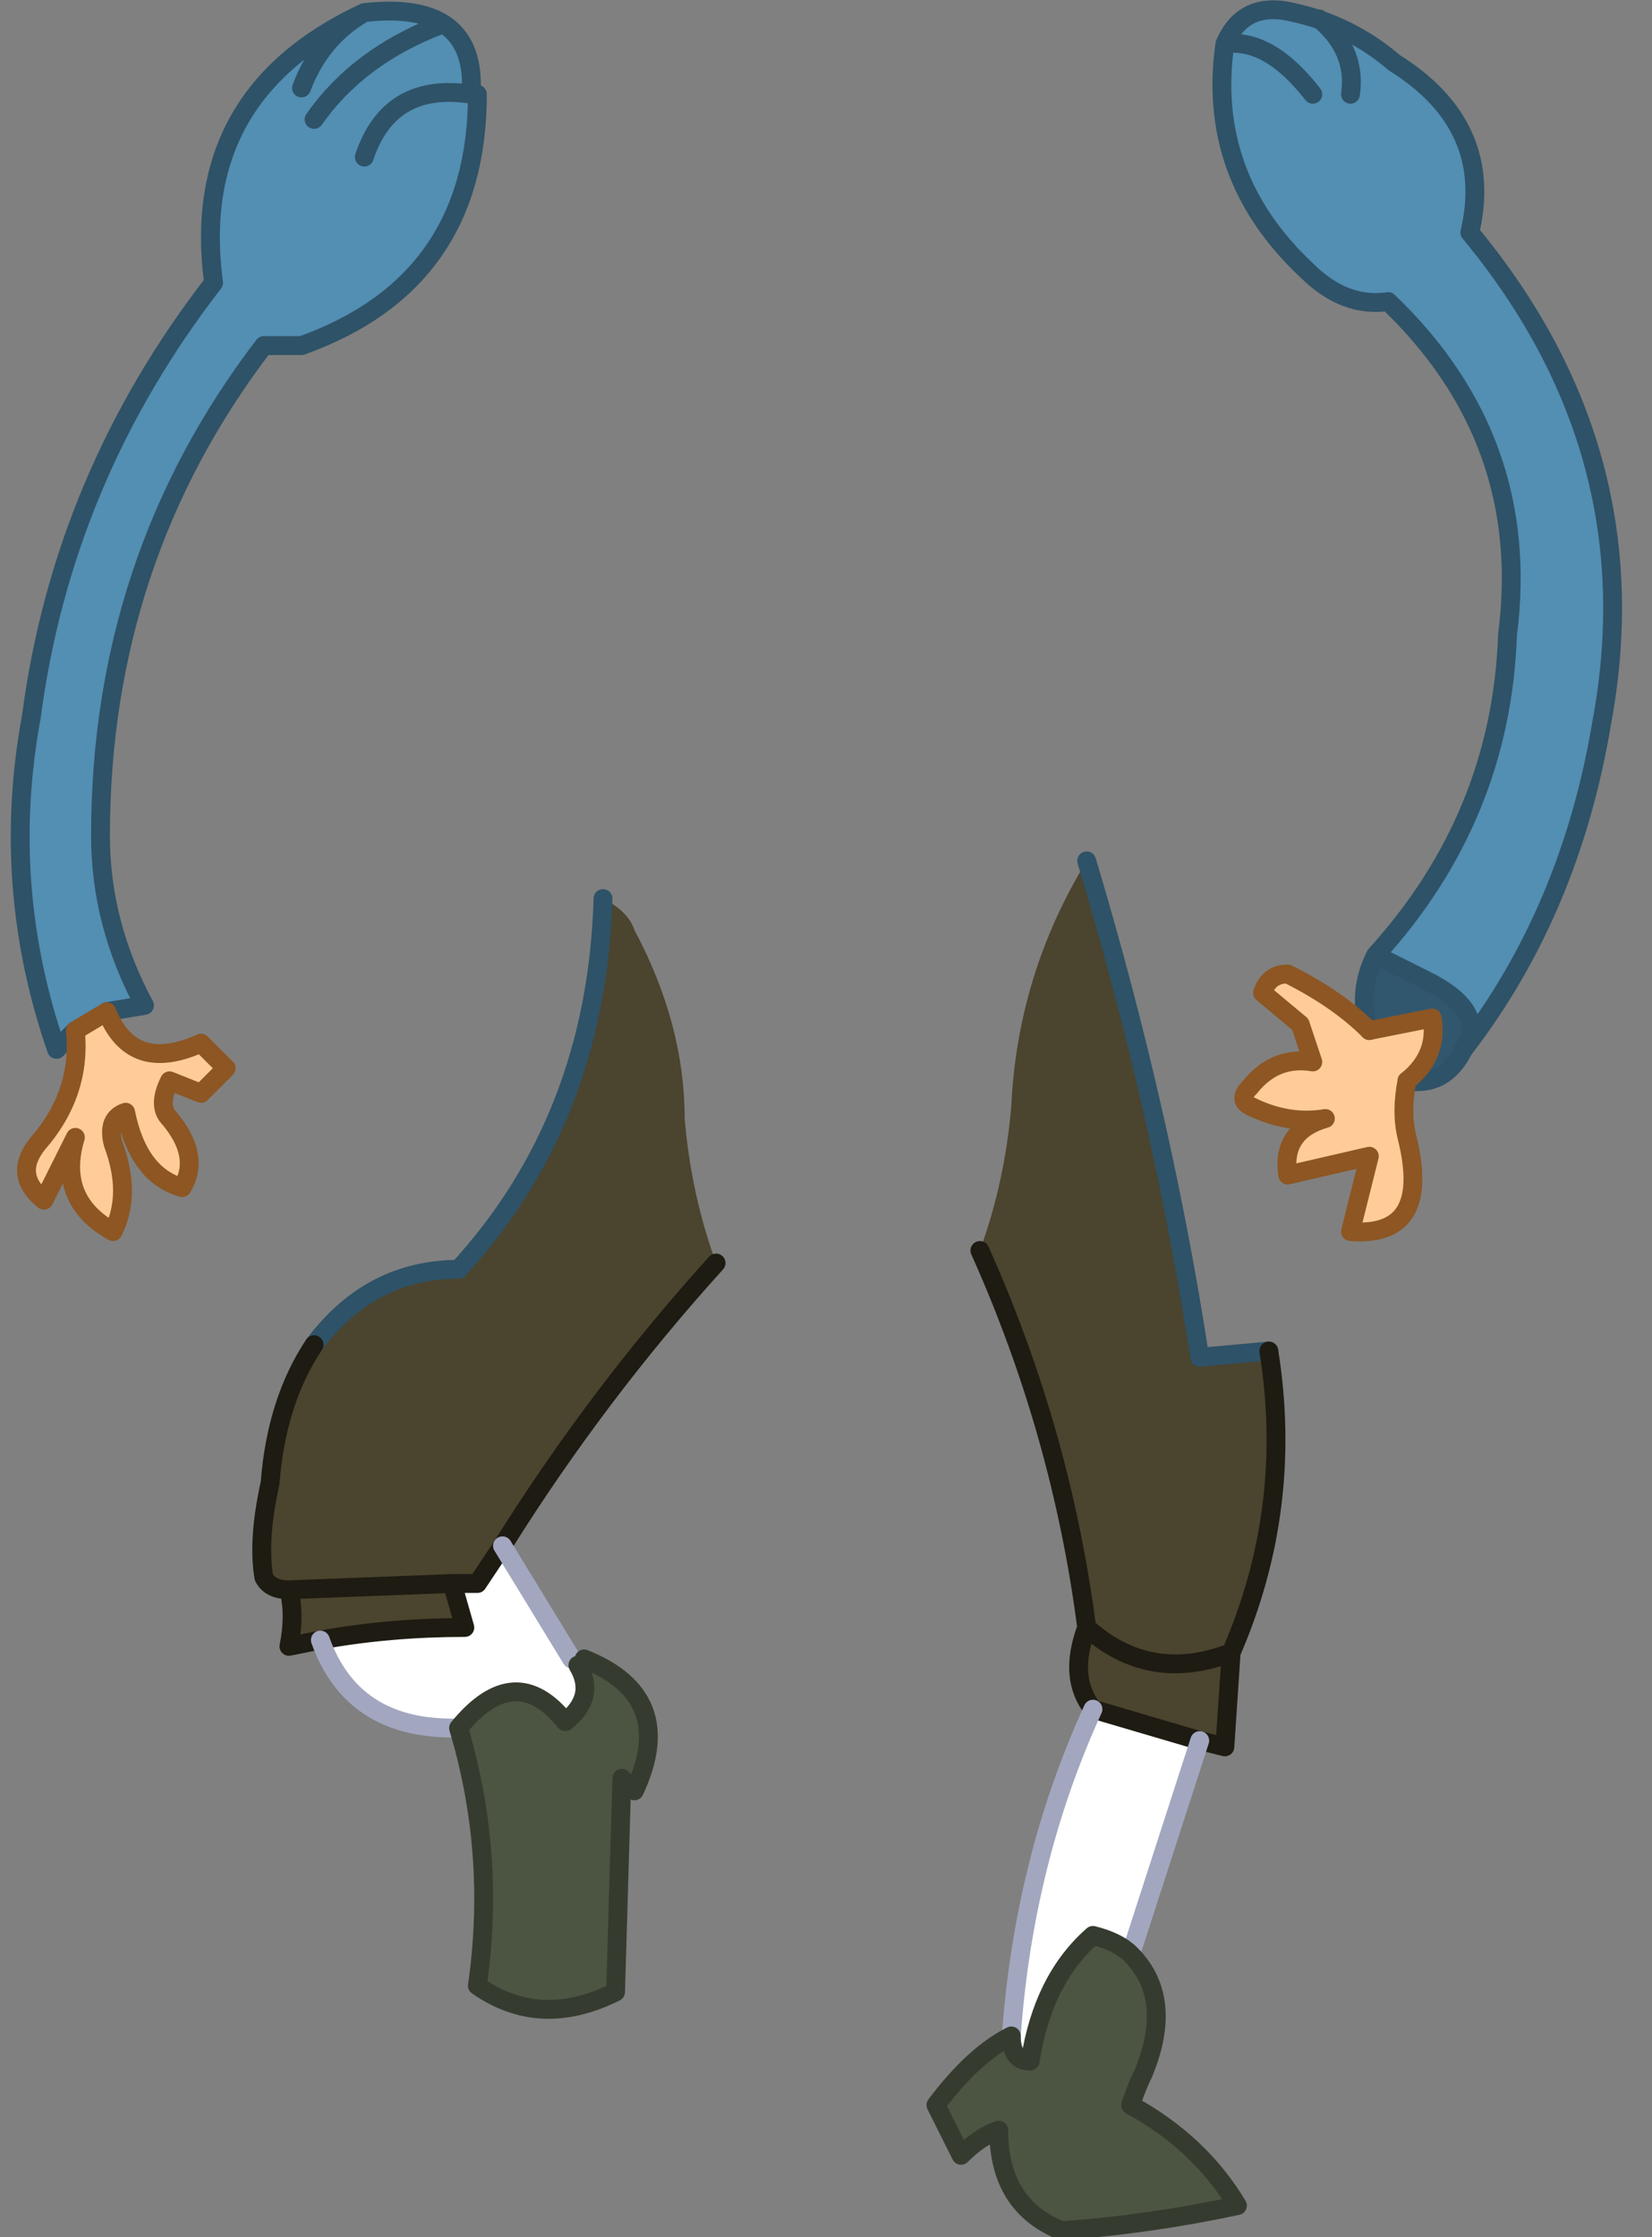
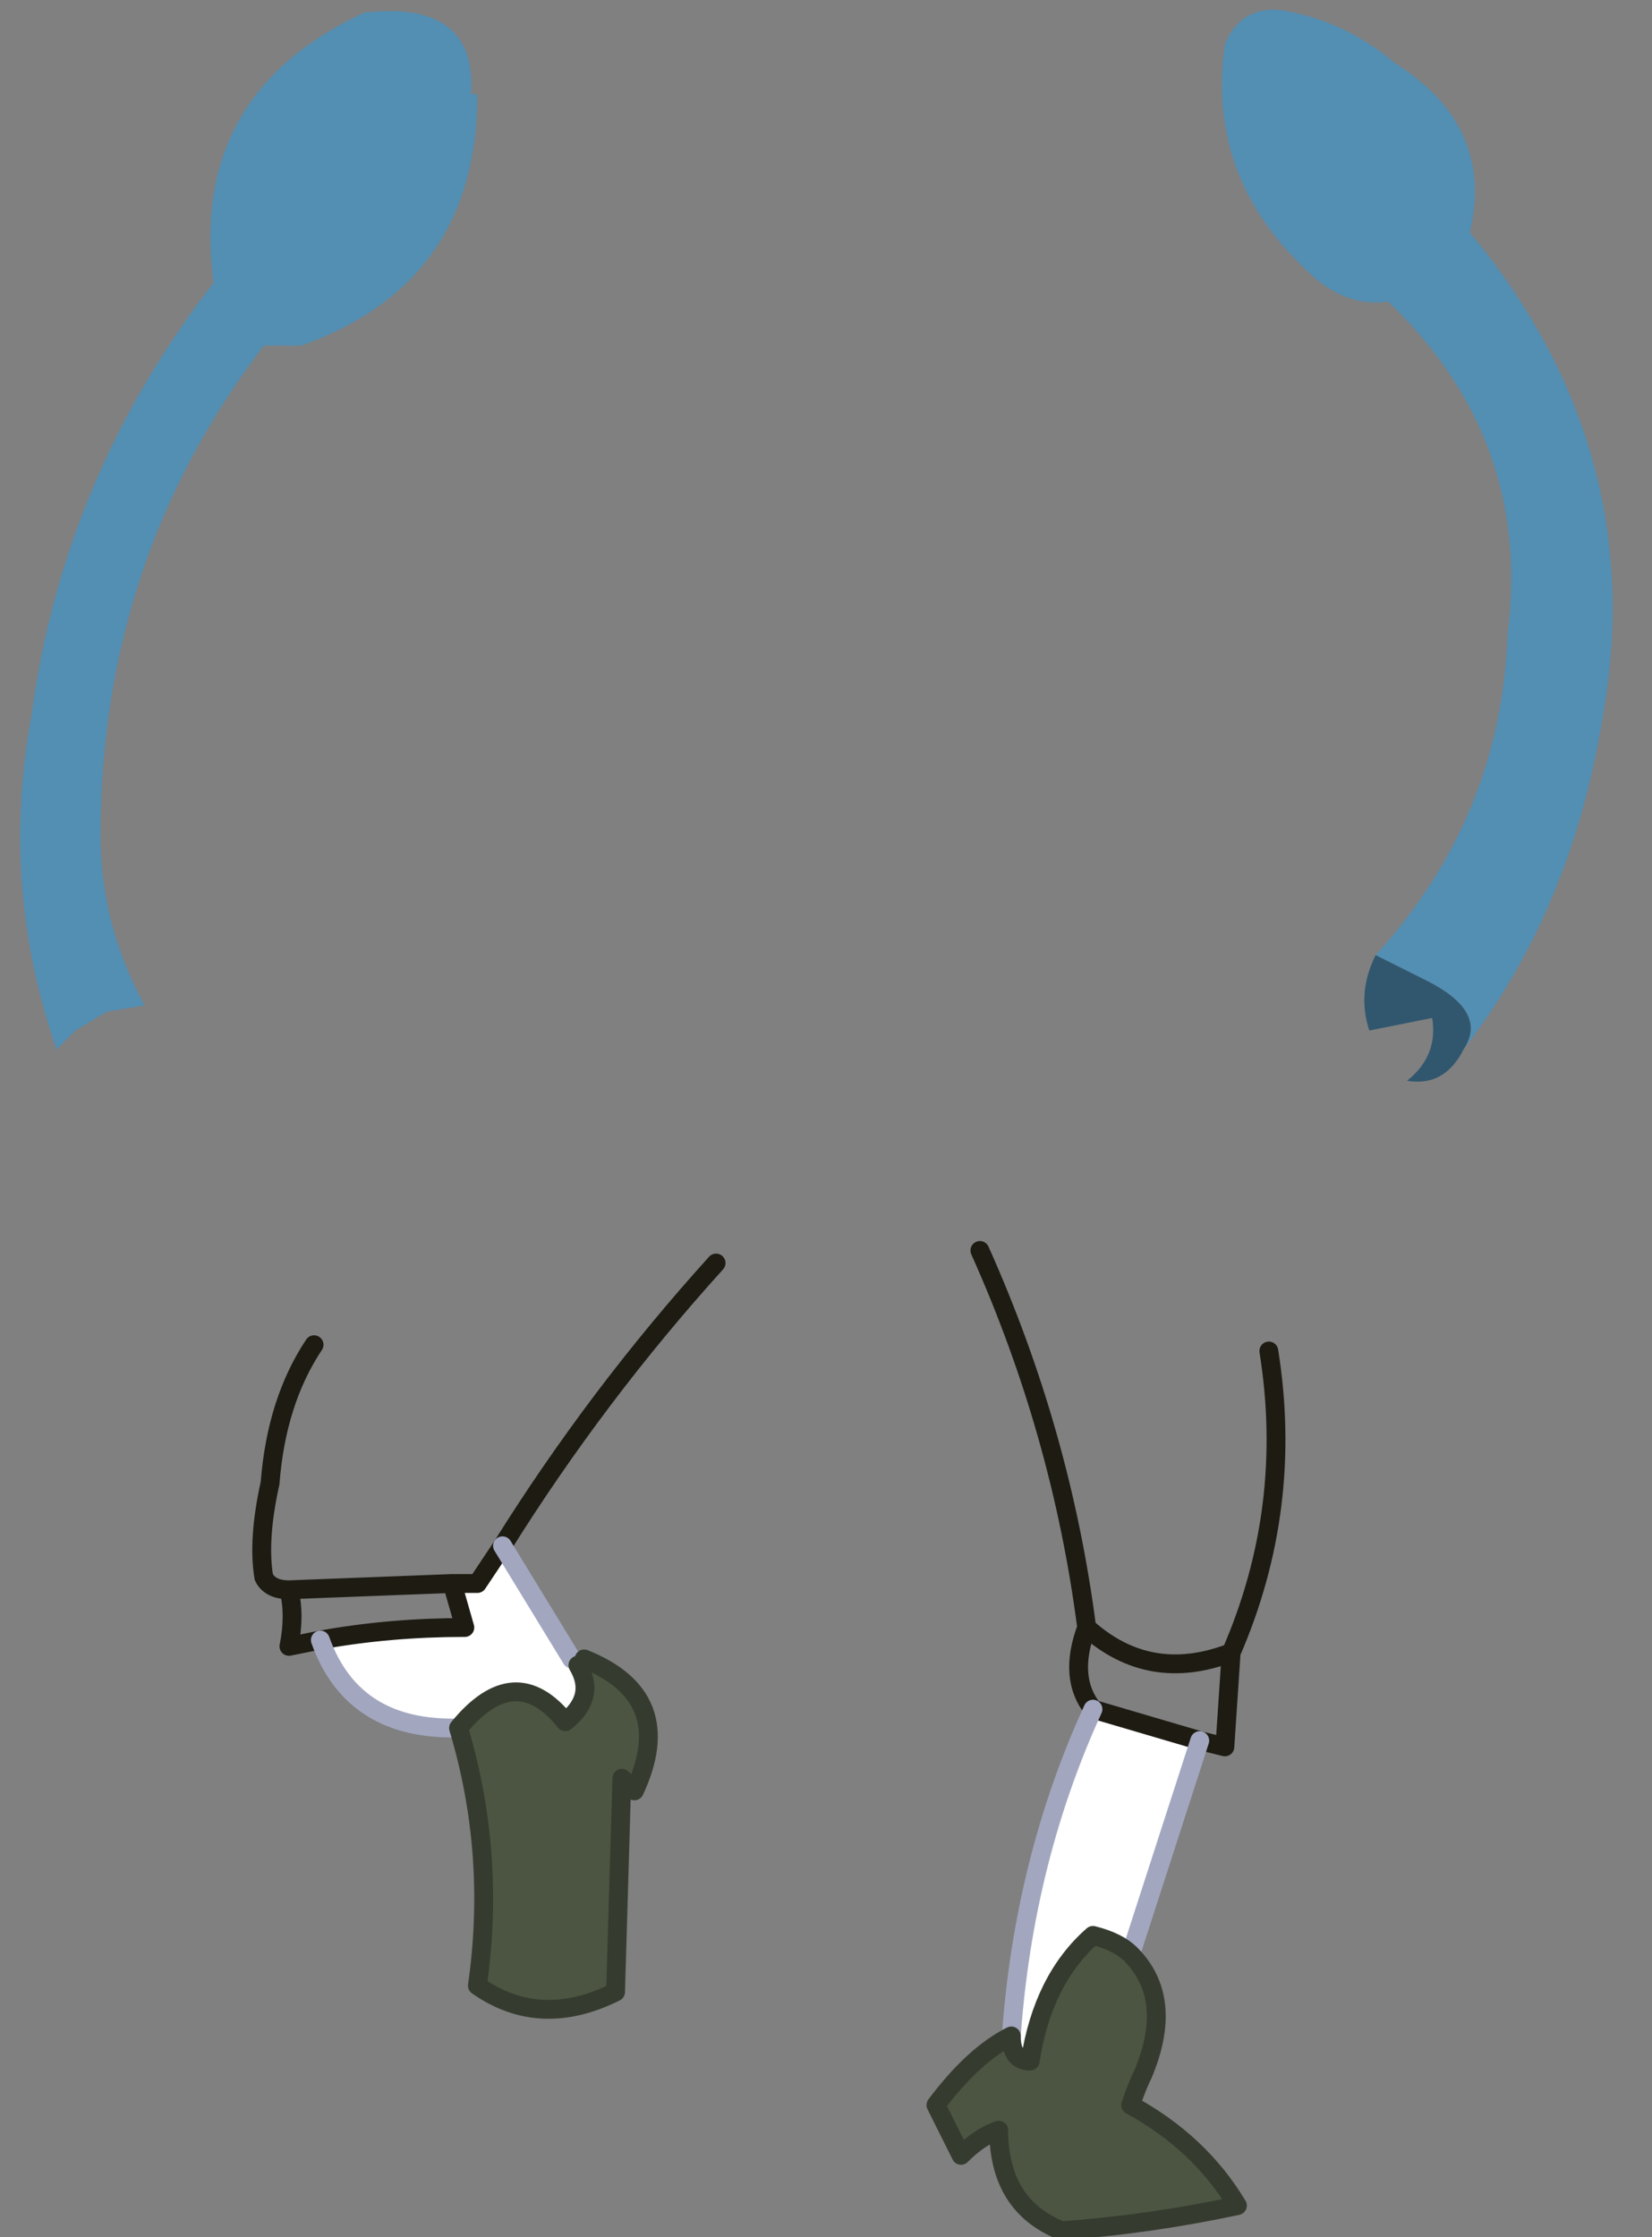
<svg xmlns="http://www.w3.org/2000/svg" height="17.8px" width="13.15px">
  <rect width="100%" height="100%" fill="#808080" stroke="none" />
  <g transform="matrix(1.0, 0.0, 0.0, 1.0, 6.85, 8.9)">
    <path d="M3.9 -8.15 Q3.95 -8.5 3.65 -8.75 3.95 -8.5 3.9 -8.15 M2.9 -8.55 Q3.05 -8.9 3.45 -8.8 3.9 -8.7 4.25 -8.4 5.05 -7.9 4.85 -7.05 6.3 -5.3 5.9 -3.15 5.65 -1.65 4.8 -0.55 5.0 -0.85 4.5 -1.1 L4.1 -1.3 Q5.1 -2.4 5.15 -3.85 5.35 -5.4 4.2 -6.5 3.85 -6.45 3.55 -6.75 2.75 -7.5 2.9 -8.55 3.25 -8.6 3.6 -8.15 3.25 -8.6 2.9 -8.55 M-6.25 -0.7 L-6.4 -0.55 Q-6.85 -1.85 -6.6 -3.2 -6.35 -5.1 -5.15 -6.65 -5.35 -8.15 -3.95 -8.8 -3.05 -8.9 -3.1 -8.15 L-3.05 -8.15 Q-3.05 -6.65 -4.45 -6.15 L-4.75 -6.15 Q-6.05 -4.45 -6.05 -2.25 -6.05 -1.55 -5.7 -0.9 L-6.0 -0.85 -6.25 -0.7 M-3.95 -7.65 Q-3.75 -8.25 -3.1 -8.15 -3.75 -8.25 -3.95 -7.65 M-4.35 -7.95 Q-4.0 -8.45 -3.35 -8.7 -4.0 -8.45 -4.35 -7.95 M-4.45 -8.2 Q-4.3 -8.6 -3.95 -8.8 -4.3 -8.6 -4.45 -8.2" fill="#538eb3" fill-rule="evenodd" stroke="none" />
-     <path d="M1.8 -2.05 Q2.4 -0.05 2.7 1.9 L3.25 1.85 Q3.45 3.1 2.95 4.25 2.3 4.5 1.8 4.05 2.3 4.5 2.95 4.25 L2.9 5.0 2.7 4.95 1.85 4.7 Q1.65 4.45 1.8 4.05 1.6 2.5 0.95 1.05 1.15 0.5 1.2 -0.1 1.25 -1.15 1.8 -2.05 M-2.05 -1.75 Q-1.85 -1.65 -1.8 -1.5 -1.4 -0.75 -1.4 0.0 -1.35 0.6 -1.15 1.15 -2.1 2.2 -2.85 3.4 L-3.05 3.7 -3.25 3.7 -3.15 4.05 Q-3.75 4.05 -4.3 4.15 L-4.55 4.2 Q-4.5 3.95 -4.55 3.75 -4.7 3.75 -4.75 3.65 -4.8 3.35 -4.7 2.9 -4.65 2.25 -4.35 1.8 -3.9 1.2 -3.2 1.2 -2.1 0.0 -2.05 -1.75 M-3.25 3.7 L-4.55 3.75 -3.25 3.7" fill="#4b442e" fill-rule="evenodd" stroke="none" />
-     <path d="M4.35 -0.3 Q4.3 -0.05 4.35 0.15 4.55 0.95 3.9 0.9 L4.05 0.3 3.4 0.45 Q3.35 0.1 3.7 0.0 3.4 0.05 3.1 -0.1 3.0 -0.15 3.1 -0.25 3.3 -0.5 3.6 -0.45 L3.5 -0.75 3.2 -1.0 Q3.25 -1.15 3.4 -1.15 3.8 -0.95 4.05 -0.7 L4.55 -0.8 Q4.6 -0.5 4.35 -0.3 M-6.0 -0.85 Q-5.8 -0.35 -5.25 -0.6 L-5.05 -0.4 -5.25 -0.2 -5.5 -0.3 Q-5.6 -0.1 -5.5 0.0 -5.25 0.3 -5.4 0.55 -5.75 0.45 -5.85 -0.05 -6.0 0.0 -5.95 0.2 -5.8 0.6 -5.95 0.9 -6.4 0.65 -6.25 0.15 L-6.5 0.65 Q-6.75 0.45 -6.55 0.2 -6.2 -0.2 -6.25 -0.7 L-6.0 -0.85" fill="#ffcc99" fill-rule="evenodd" stroke="none" />
    <path d="M1.85 4.7 L2.7 4.95 2.15 6.65 Q2.05 6.55 1.85 6.5 1.45 6.85 1.35 7.5 1.2 7.5 1.2 7.3 1.3 5.9 1.85 4.7 M-3.25 3.7 L-3.05 3.7 -2.85 3.4 -2.3 4.3 -2.25 4.35 Q-2.1 4.6 -2.35 4.8 -2.75 4.3 -3.2 4.85 L-3.25 4.85 Q-4.05 4.85 -4.3 4.15 -3.75 4.05 -3.15 4.05 L-3.25 3.7" fill="#ffffff" fill-rule="evenodd" stroke="none" />
    <path d="M1.2 7.3 Q1.2 7.5 1.35 7.5 1.45 6.85 1.85 6.5 2.05 6.55 2.15 6.65 2.5 7.0 2.25 7.6 2.2 7.7 2.15 7.85 2.7 8.15 3.0 8.65 2.3 8.8 1.6 8.85 1.1 8.65 1.1 8.05 0.95 8.1 0.8 8.25 L0.6 7.85 Q0.9 7.45 1.2 7.3 M-3.2 4.85 Q-2.75 4.3 -2.35 4.8 -2.1 4.6 -2.25 4.35 L-2.3 4.3 -2.2 4.3 Q-1.45 4.6 -1.8 5.35 L-1.9 5.25 -1.95 6.95 Q-2.55 7.25 -3.05 6.9 -2.9 5.85 -3.2 4.85" fill="#4b5542" fill-rule="evenodd" stroke="none" />
    <path d="M4.1 -1.3 L4.5 -1.1 Q5.0 -0.85 4.8 -0.55 4.65 -0.25 4.35 -0.3 4.6 -0.5 4.55 -0.8 L4.05 -0.7 Q3.95 -1.0 4.1 -1.3" fill="#31576f" fill-rule="evenodd" stroke="none" />
-     <path d="M3.65 -8.75 Q3.95 -8.5 3.9 -8.15 M4.8 -0.55 Q5.65 -1.65 5.9 -3.15 6.3 -5.3 4.85 -7.05 5.05 -7.9 4.25 -8.4 3.9 -8.7 3.45 -8.8 3.05 -8.9 2.9 -8.55 3.25 -8.6 3.6 -8.15 M2.9 -8.55 Q2.75 -7.5 3.55 -6.75 3.85 -6.45 4.2 -6.5 5.35 -5.4 5.15 -3.85 5.1 -2.4 4.1 -1.3 L4.5 -1.1 Q5.0 -0.85 4.8 -0.55 4.65 -0.25 4.35 -0.3 M4.05 -0.7 Q3.95 -1.0 4.1 -1.3 M3.25 1.85 L2.7 1.9 Q2.4 -0.05 1.8 -2.05 M-6.25 -0.7 L-6.4 -0.55 Q-6.85 -1.85 -6.6 -3.2 -6.35 -5.1 -5.15 -6.65 -5.35 -8.15 -3.95 -8.8 -3.05 -8.9 -3.1 -8.15 -3.75 -8.25 -3.95 -7.65 M-3.05 -8.15 Q-3.05 -6.65 -4.45 -6.15 L-4.75 -6.15 Q-6.05 -4.45 -6.05 -2.25 -6.05 -1.55 -5.7 -0.9 L-6.0 -0.85 M-3.95 -8.8 Q-4.3 -8.6 -4.45 -8.2 M-3.35 -8.7 Q-4.0 -8.45 -4.35 -7.95 M-2.05 -1.75 Q-2.1 0.0 -3.2 1.2 -3.9 1.2 -4.35 1.8" fill="none" stroke="#2e5267" stroke-linecap="round" stroke-linejoin="round" stroke-width="0.15" />
    <path d="M0.95 1.05 Q1.6 2.5 1.8 4.05 2.3 4.5 2.95 4.25 3.45 3.1 3.25 1.85 M1.8 4.05 Q1.65 4.45 1.85 4.7 L2.7 4.95 2.9 5.0 2.95 4.25 M-4.35 1.8 Q-4.65 2.25 -4.7 2.9 -4.8 3.35 -4.75 3.65 -4.7 3.75 -4.55 3.75 L-3.25 3.7 -3.05 3.7 -2.85 3.4 Q-2.1 2.2 -1.15 1.15 M-4.3 4.15 Q-3.75 4.05 -3.15 4.05 L-3.25 3.7 M-4.55 3.75 Q-4.5 3.95 -4.55 4.2 L-4.3 4.15" fill="none" stroke="#1d1b12" stroke-linecap="round" stroke-linejoin="round" stroke-width="0.15" />
-     <path d="M4.35 -0.3 Q4.3 -0.05 4.35 0.15 4.55 0.95 3.9 0.9 L4.05 0.3 3.4 0.45 Q3.35 0.1 3.7 0.0 3.4 0.05 3.1 -0.1 3.0 -0.15 3.1 -0.25 3.3 -0.5 3.6 -0.45 L3.5 -0.75 3.2 -1.0 Q3.25 -1.15 3.4 -1.15 3.8 -0.95 4.05 -0.7 L4.55 -0.8 Q4.6 -0.5 4.35 -0.3 M-6.0 -0.85 Q-5.8 -0.35 -5.25 -0.6 L-5.05 -0.4 -5.25 -0.2 -5.5 -0.3 Q-5.6 -0.1 -5.5 0.0 -5.25 0.3 -5.4 0.55 -5.75 0.45 -5.85 -0.05 -6.0 0.0 -5.95 0.2 -5.8 0.6 -5.95 0.9 -6.4 0.65 -6.25 0.15 L-6.5 0.65 Q-6.75 0.45 -6.55 0.2 -6.2 -0.2 -6.25 -0.7 L-6.0 -0.85" fill="none" stroke="#8d5623" stroke-linecap="round" stroke-linejoin="round" stroke-width="0.15" />
    <path d="M2.15 6.65 L2.7 4.95 M1.85 4.7 Q1.3 5.9 1.2 7.3 M-4.3 4.15 Q-4.05 4.85 -3.25 4.85 M-2.3 4.3 L-2.85 3.4" fill="none" stroke="#a2a7bf" stroke-linecap="round" stroke-linejoin="round" stroke-width="0.15" />
    <path d="M1.2 7.3 Q1.2 7.5 1.35 7.5 1.45 6.85 1.85 6.5 2.05 6.55 2.15 6.65 2.5 7.0 2.25 7.6 2.2 7.7 2.15 7.85 2.7 8.15 3.0 8.65 2.3 8.8 1.6 8.85 1.1 8.65 1.1 8.05 0.95 8.1 0.8 8.25 L0.6 7.85 Q0.9 7.45 1.2 7.3 M-3.2 4.85 Q-2.75 4.3 -2.35 4.8 -2.1 4.6 -2.25 4.35 M-3.2 4.85 Q-2.9 5.85 -3.05 6.9 -2.55 7.25 -1.95 6.95 L-1.9 5.25 -1.8 5.35 Q-1.45 4.6 -2.2 4.3" fill="none" stroke="#353c2f" stroke-linecap="round" stroke-linejoin="round" stroke-width="0.15" />
  </g>
</svg>